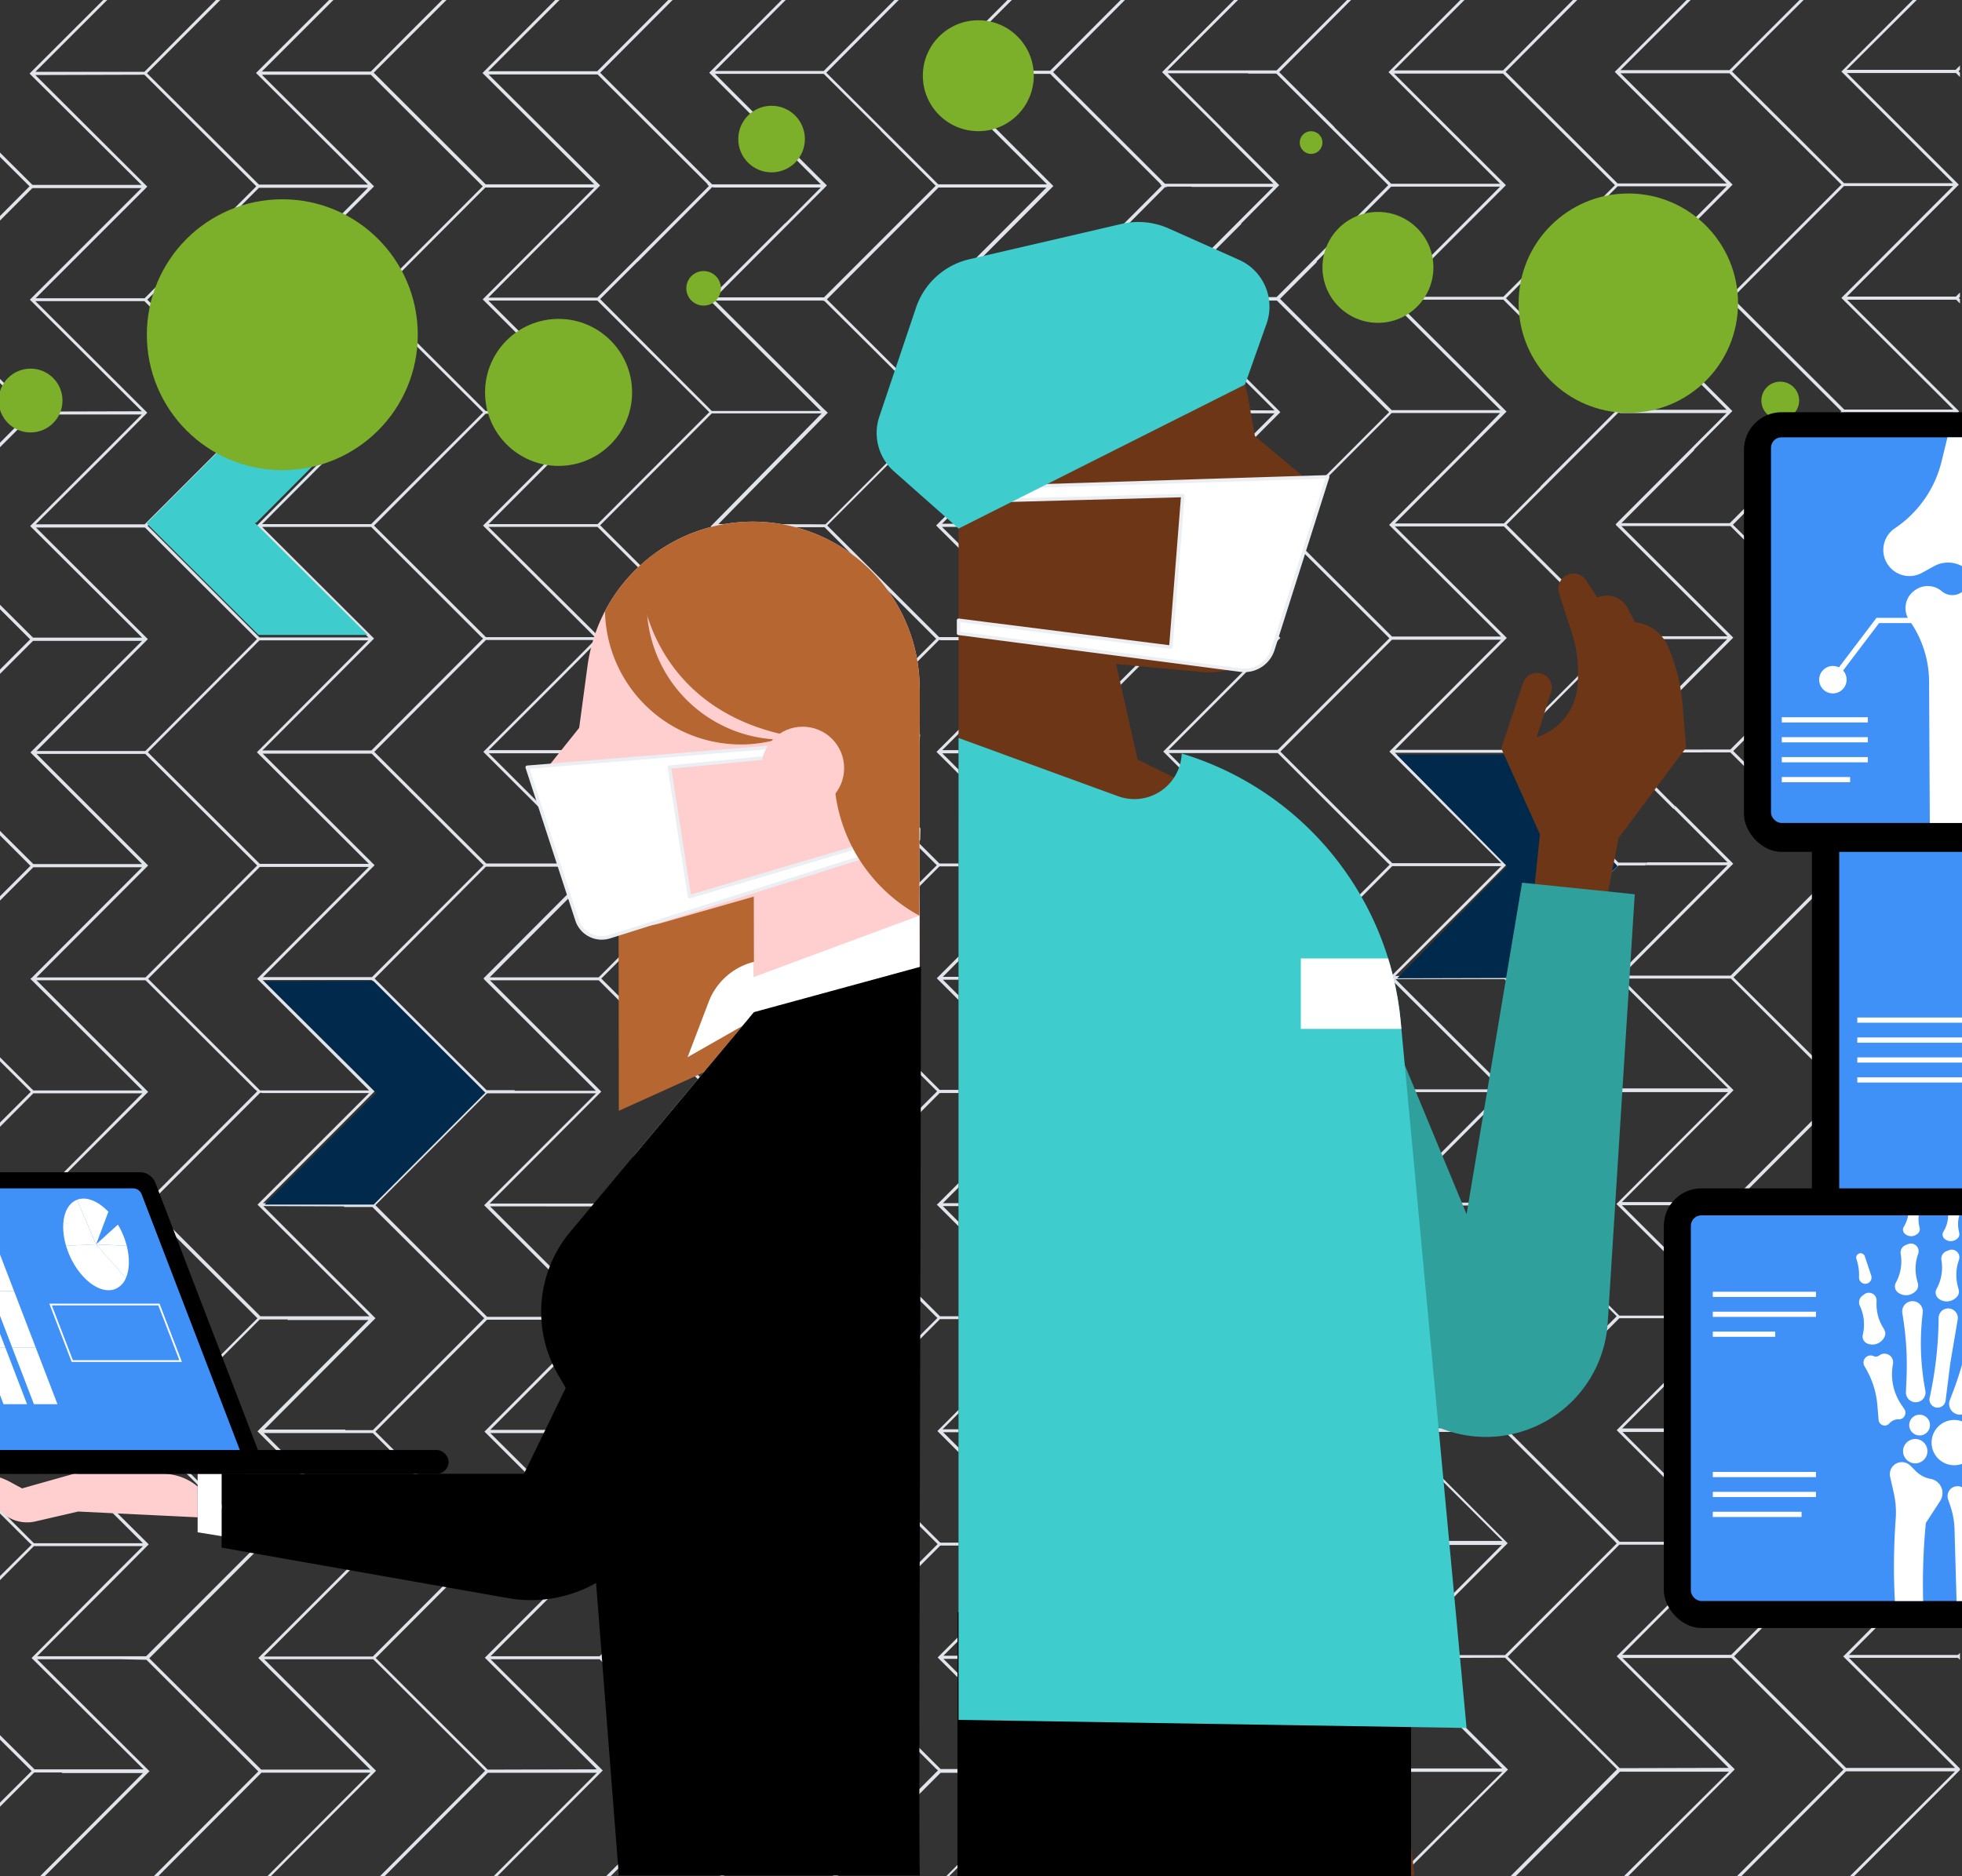
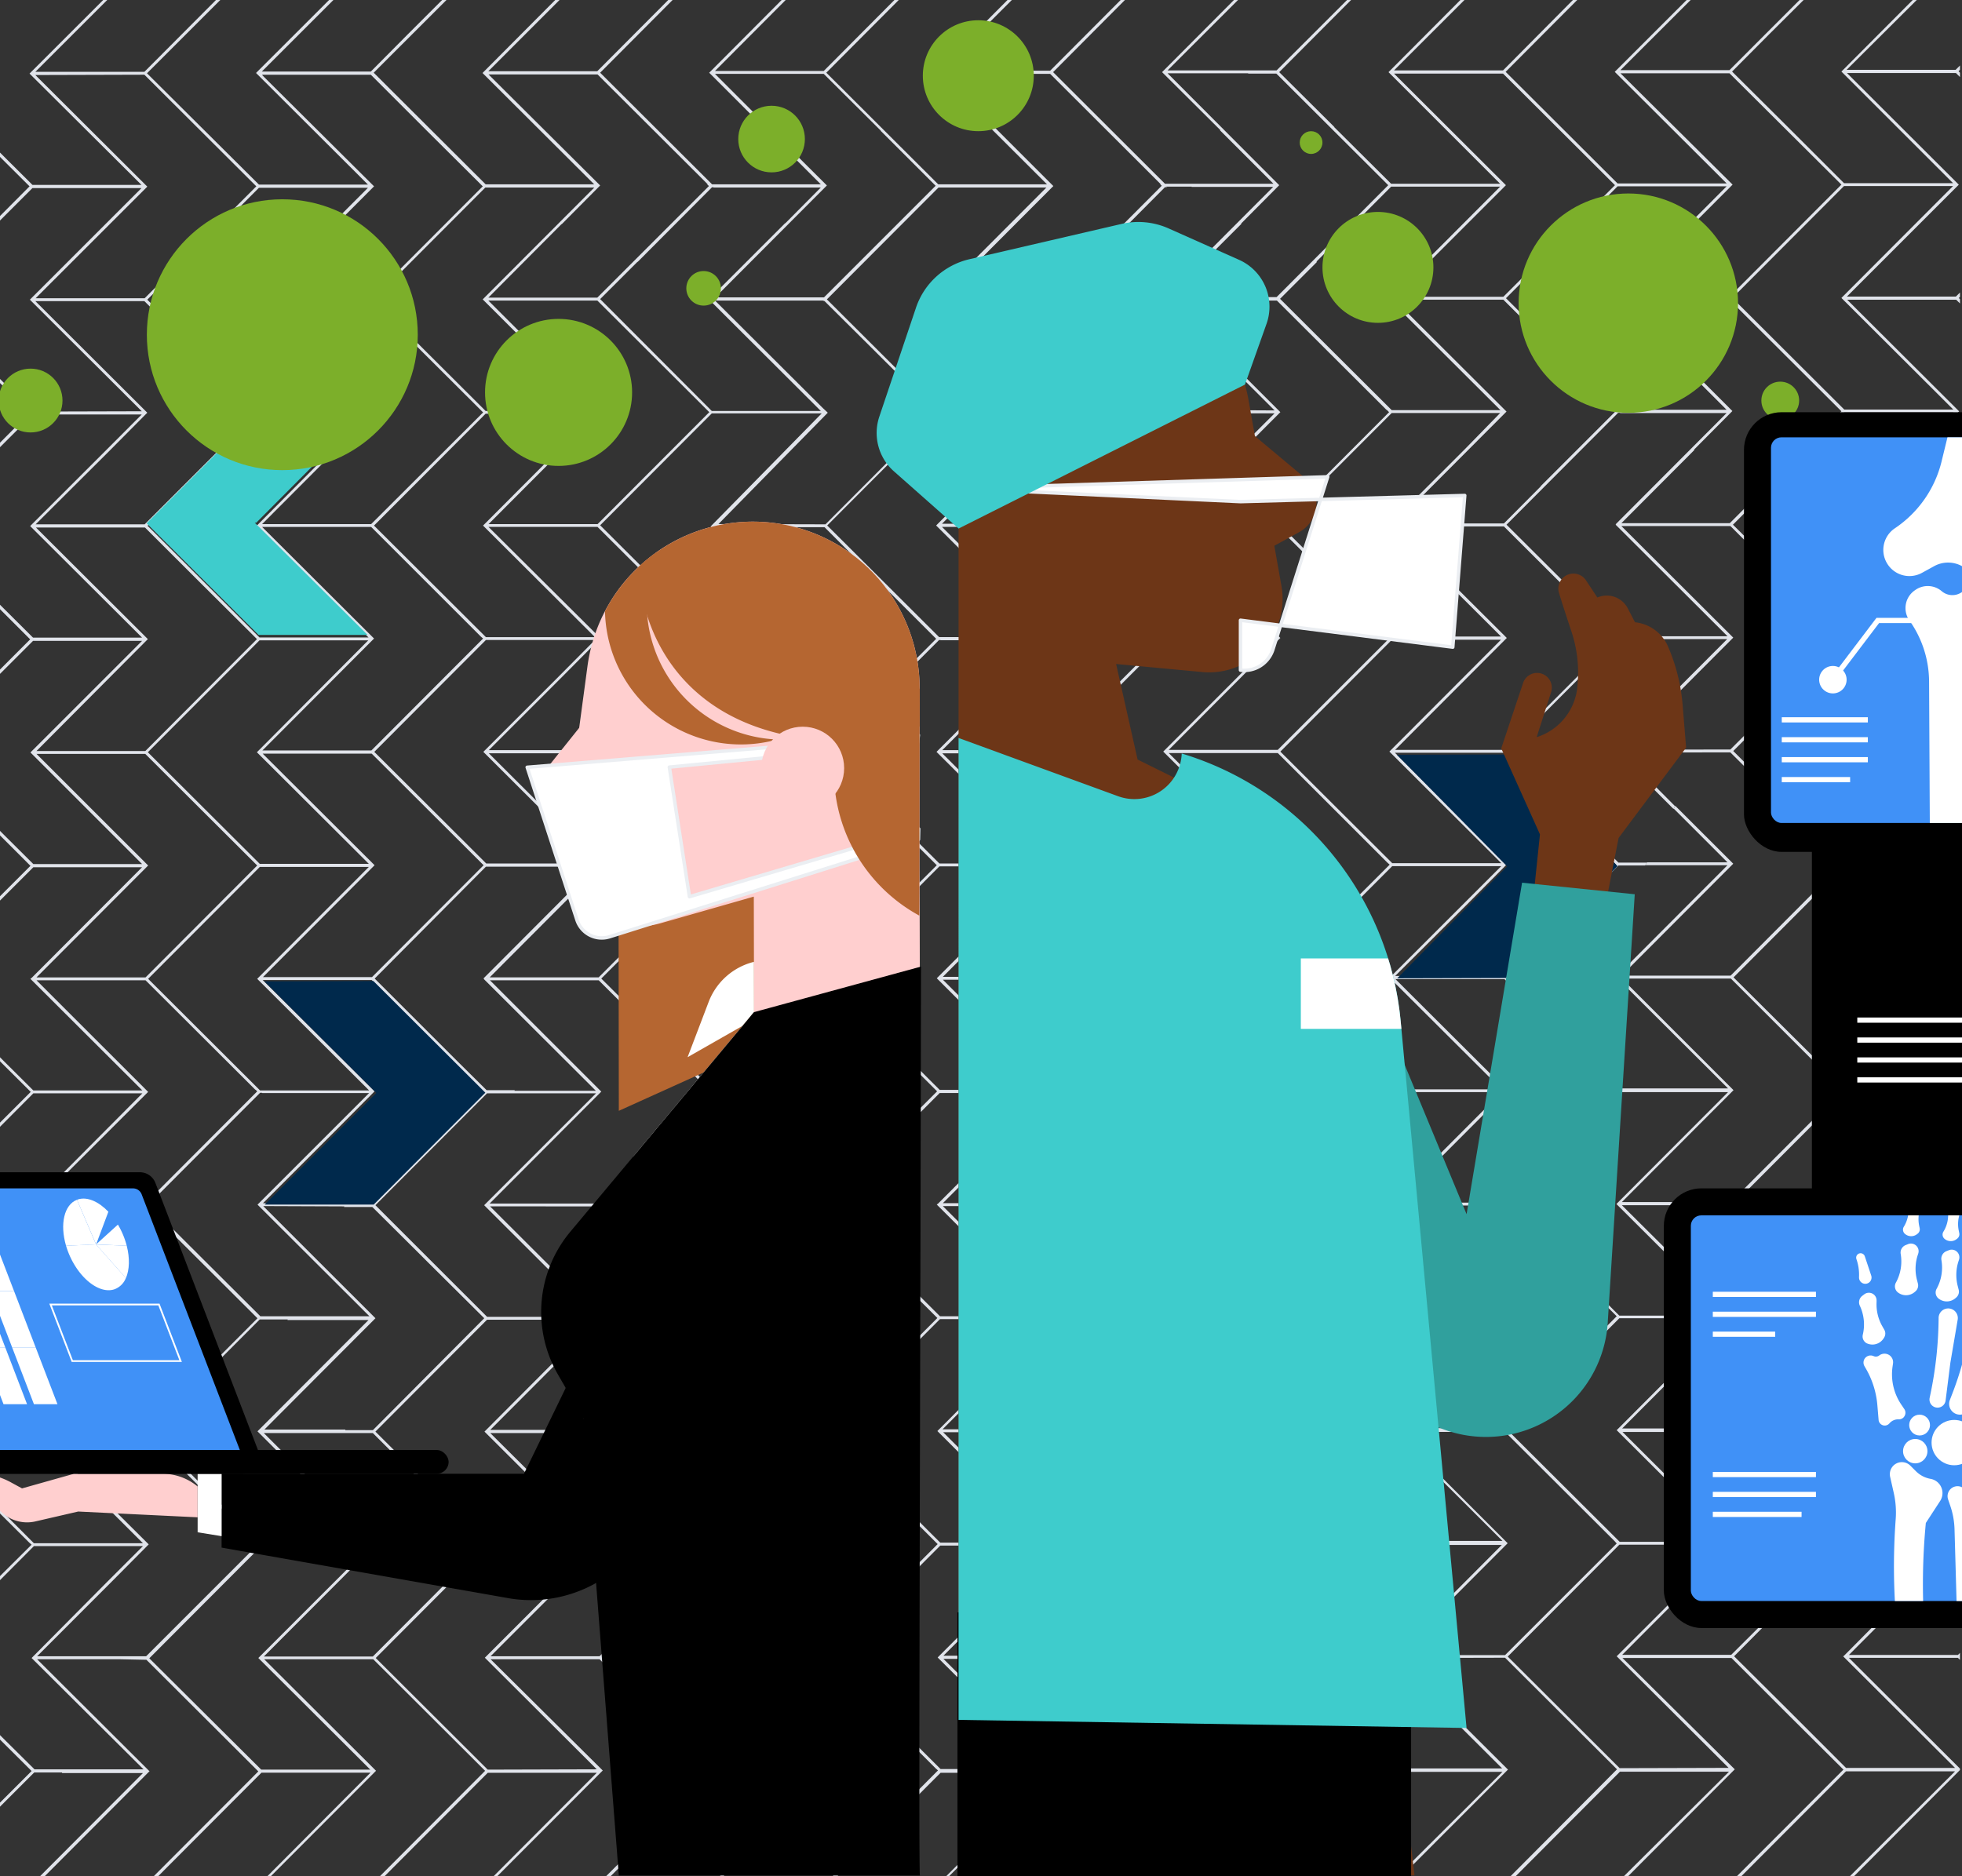
<svg xmlns="http://www.w3.org/2000/svg" id="Illustration" viewBox="0 0 1129 1080">
  <rect x="0" y="0" width="1129" height="1080" fill="#333333" stroke="none" />
  <defs>
    <style>.cls-1,.cls-16,.cls-18{fill:none;}.cls-2{fill:#e1e4eb;}.cls-3{fill:#00294c;}.cls-3,.cls-4{fill-rule:evenodd;}.cls-4,.cls-8{fill:#3ecccc;}.cls-5{fill:#6d3617;}.cls-6{fill:#30a09d;}.cls-10,.cls-7{fill:#fff;}.cls-7{stroke:#ebeef2;stroke-linecap:round;stroke-linejoin:round;stroke-width:2px;}.cls-9{clip-path:url(#clip-path);}.cls-11{fill:#b56631;}.cls-12{fill:#ffcfcf;}.cls-13{clip-path:url(#clip-path-2);}.cls-14{fill:#8e8e8e;}.cls-15{fill:#4091f7;}.cls-16,.cls-18{stroke:#fff;stroke-miterlimit:10;}.cls-17{fill:#7caf2a;}.cls-18{stroke-width:3px;}.cls-19{clip-path:url(#clip-path-3);}.cls-20{clip-path:url(#clip-path-4);}</style>
    <clipPath id="clip-path">
      <path class="cls-1" d="M551.59,424.76l91.85,33.54A27.27,27.27,0,0,0,680,433.7h0A178.28,178.28,0,0,1,806,587.81l37.91,406.76-292.33-4.65" />
    </clipPath>
    <clipPath id="clip-path-2">
      <path class="cls-1" d="M529.35,1079.5c-1.12-5.41-.46-485-.15-683.11a96,96,0,0,0-83.26-95.3h0a96,96,0,0,0-107.89,82.37L324.62,483.4a43.83,43.83,0,0,0,55.49,48l53.66-15.33.13,66.49L328.21,708.91a72,72,0,0,0-7.16,82.2l14.59,25.32,20.45,263.07Z" />
    </clipPath>
    <clipPath id="clip-path-3">
      <rect class="cls-1" x="1019.09" y="251.71" width="221.96" height="221.96" rx="6.01" />
    </clipPath>
    <clipPath id="clip-path-4">
      <rect class="cls-1" x="972.97" y="699.53" width="221.96" height="221.96" rx="6.01" />
    </clipPath>
  </defs>
  <g id="Layer_5" data-name="Layer 5">
    <path class="cls-2" d="M35.78,1020.2l-.16.33H82.26L18.35,1084.6l10.13,10.13H31l-9-9H84.75l9,9H96.2l-10-10,64.24-64.4h62.75L149,1084.77l10,10h2.32l-9.13-9h62.74l9.13,9.13h2.49l-10.12-10.13,64.24-64.4h62.74l-64.24,64.4,10.13,10.13h2.49l-9.3-9.3H345l9.3,9.3h2.49l-10.29-10.13,64.23-64.4H473.5l-64.24,64.4,10.29,10.29H422l-9.46-9.46h62.74l9.47,9.46h2.49L477,1084.77l64.24-64.4H604l-20.42,20.41-43.82,43.82,10.46,10.46h2.49l-9.63-9.63h62.74l9.63,9.63h2.49l-10.62-10.62L628.53,1063l42.83-43H686.8l.83-1.66H671.36L607,954.14l64.23-64.41h62.75L669.7,954.14l33.36,33.36.83-1.66L673,955h46.31l.83-1.66H673l64.24-64.41-64.41-64.24H735.6l32.53,32.54h0L800,888.9l-64.24,64.41H720.33L719.5,955h16.26L800.17,1019l-64.24,64.4H673.19l64.23-64.4-33.36-33.37-.83,1.66,30.87,30.88H687.79l-.83,1.66H734.1l-63.74,63.9-.33.34,10.62,10.62h2.49l-9.46-9.3-.33-.33H736.1l9.79,9.8h2.32l-10.62-10.63,64.24-64.4h62.74l-64.4,64.07L811,1094.73h2.49l-10-9.79h62.74l10,10h2.49l-10.79-10.79,64.24-64.41h62.75l-64.41,64.07,11,11h2.49l-10.13-10h62.75l10.12,10.13H1009l-11-11,64.24-64.4H1125l-64.24,64.07,11.13,11h2.32l-10.13-10.12h62.75l1,1v-3.81l-1,1h-62.75l63.74-63.9v-.83l-63.57-63.41h0l-.33-.33h62.74l1.16,1.16v-4l-1.16,1.17h-62.74l63.9-64.08v-.66l-33-33-30.87-30.88h62.58l1.32,1.33v-4.48l-1.32,1.33h-62.58L1128,757.77v-.33l-64.24-64.08h62.75l1.49,1.5v-4.48l-1.49,1.49h-62.75l42.16-42.16,21.42-21.58.66-.66h0l-64.4-64.24h62.74l1.66,1.66V562.4h0v-2.49l-1.66,1.66H1063.6l64.23-64.41-64.57-64.07,62.75-.16,1.82,1.82v-2.32l-.16-.17.16-.16v-2.49l-1.82,1.82h-62.75L1127.5,367l-.16-.17h0l-64.41-64.24h62.75l2.15,2.16v-2.49l-.49-.5.49-.5V299l-2,2.16H1063.1l64.24-64.41-64.41-64.23h62.75l2.15,2.15v-2.49l-.66-.66.66-.66v-2.49l-2.32,2.32h-62.74l64.4-64.4L1063.1,42.35l-.33-.33h62.74l2.32,2.32V41.85L1127,41l.83-.83V37.7l-2.49,2.49H1062.6L1103.1-.14h-2.32l-40.84,41-.33.33,64.24,64.24h-62.74l-32.54-32.54L996.7,41.19,1018,19.77,1038-.14h-2.32l-19.26,19.25L995.21,40.36H932.46L973-.14h-2.32l-41.5,41.49,64.41,64.24H930.8L866.4,41.35,907.9-.31h-2.49L864.9,40.52H802.16L842.83-.14H840.5L799,41.52l64.23,64.24H800.5L767.8,73.22v-.16L736.1,41.52,777.59-.14h-2.32L755.85,19.28,734.6,40.52H671.86L712.53-.14H710.2L668.7,41.52l33.53,33.36-.16.17,30.71,30.71H670.36L606,41.52,647.46-.14H645L604.3,40.69H541.55L582.39-.14H579.9L538.23,41.68l.34.34-.17.16,64.07,63.91H539.89l-64.4-64.24,41.83-42h-2.49L474,40.86H411.42l40.83-41h-2.32l-41.83,42,33.36,33.37,30.88,30.87H409.76L345.35,41.85l41.83-42h-2.49L343.69,41H281L322.11-.14h-2.48L278,41.68h0l-.33.34,64.24,64.07H279.46L215.05,41.85l14.77-14.77L257.05-.14h-2.49L234.47,19.94h0L213.39,41.19H150.65L192-.14h-2.49L147.33,42l64.4,64.24H149L84.58,42.18,126.91-.14h-2.49L83.09,41.35H20.34L61.84-.14H59.52L17,42.35l64.41,64.07H18.68L-18,69.9v2.49l35,34.86-35,35.19v2.49l36.68-36.68H81.43L17.19,172.49l64.4,64.23-62.74.17L-18,200.21v2.32l34,33.86,1.16,1.16L-18,272.91v2.49l36.85-36.85H81.59L61.18,259,17.36,302.79,81.76,367H19l-37-36.85v2.49L17.36,368-18,403.38v2.49l37-37H81.76L17.52,433.09l33.37,33.37,30.87,30.87H19.18l-37.18-37v2.49l35.52,35.53L-18,533.85v2.49l37.18-37.18H81.76L18,563.06h-.17l-.33.33,64.41,64.24H19.18l-32.53-32.37L-18,590.62v2.32l3.82,3.82,31.87,31.7L-18,664.15v2.49l37.18-37.35H81.93L17.85,693.7l64.41,64.23H19.51L-18,720.75v2.33l35.85,35.68L-18,794.62v2.49l37.35-37.52H82.09L17.85,824l64.41,64.24H19.51L-18,850.72v2.49l34.86,34.7,1.33,1.16-36.19,36v2.49L19.51,889.9H82.26L61.84,910.31l-43.65,44,33.69,33.53h0l30.71,30.54H19.85L-18,980.86v2.49l36.19,36L-18,1055.56v2.32l37.68-37.68Zm114.53-1.66-32.86-32.7h0L85.91,954.47l64.24-64.41h62.74L148.65,954.3l64.41,64.24Zm61.75-258.78-63.9,64.07,33.36,33.37h0l31.21,31.2h-47l.17-.33H149.65l-64.4-64.24,64.23-64.4h16.11l-.17.33ZM411.58,173H473.5l1,.34,28.39,28.21,4,4h0l32.2,32L475,301.79l-61.58-.16,62.91-64.08-.5-.49-2.32-2.16h0l-61.58-61.42.16.17Zm260.78,0h62.41l63.07,62.91H798l1.33,1.33L735.1,301.63H672.52l64.24-64.41-33.7-33.69v-.17Zm257.12,63.91-43,43h.17L865.4,301.29H802.66l64.24-64.4-.17-.17h0l-64.4-64.23h62.74l63.24,63.07h0Zm2.65.83h61.42l-63.74,63.91H930l-.33.33,64.41,64.24H931.3L866.9,302l64.23-64.41h1.33Zm42.66,21.08,22.08-22.24L963.5,203.19l-30.87-30.7h62.58l64.4,64.23-64.24,64.41H933L975,259Zm-823,566h62.74l63.08,63.08,1.16,1.16-64.24,64.4H151.81l64.24-64.4-33.7-33.7h0Zm64.24-.83,64.24-64.41H343L278.79,824l64.41,64.24H280.45Zm0-130.3,64.24-64.41H343l-64.4,64.41L343,757.93H280.29l-32.87-32.86h0Zm65.07-390.41h62.74l64.4,64.23-43,43L344,431.76H281.28l42.16-42.16L344.86,368l.66-.66Zm130.63.16h62.74l63.08,63.08,1.16,1.16L474.49,432.1H411.75L476,367.69,442.29,334h0Zm130,65.07h61.42l-20.42,20.42L538.9,432.76,603.3,497H540.56l-64.41-64.24,64.24-64.41,1.33.17Zm.33-65.23H604.8l64.4,64.23-43,43L605,431.76H542.22l42.16-42.16L605.79,368l.67-.66ZM344.69,498.82l1-1-64.41-64.24H344l.33-.17v.5l64.4,64.24-64.24,64.4H281.78L346,498.16Zm64.07,64.41,64.41,64.24H410.42L346,563.23l64.24-64.41H473ZM476.32,498l-64.4-64.23h62.74L539.06,498l-64.23,64.24H412.08Zm-131.8,66.23,63.08,62.91h0l1.16,1.17-64.24,64.4H281.78L346,628.3l-63.91-63.91H282l-.17-.17Zm.17,130.14,64.4,64.24L344.86,823H282.11l64.24-64.4L282,694.36Zm1.49-.83,64.24-64.4h62.75l-20.42,20.41h-.17l-43.82,43.82,64.41,64.24H410.42Zm66.07.83H475l32.54,32.53L539.4,758.6,475.16,823H412.58l64.24-64.4Zm0-1.83,42-42.16h.17l21.41-21.58.67-.66-64.41-64.24h62.75l64.4,64.24-43,43h-.17l-21.24,21.25Zm64.07-129.47,64.24-64.4H603.3l-64.24,64.4,33.37,33.37L603.3,627.3H540.72Zm130.3-65.23-64.4-64.24H605l32.54,32.53,31.87,31.71-64.24,64.4H542.55Zm64.24.83h62.75l-64.24,64.4,64.4,64.24H671l-64.41-64.24Zm66.07-1-64.08-63.9-.33-.34h62.75l63.07,63.08,1.33,1.16L735.43,561.9H672.69Zm-.17-65.07L801,368.19h62.74l-64.24,64.4,64.41,64.24H801.16Zm-1.49-1H672.52l64.24-64.41L703.4,333.83l-31-30.71H735.1l64.4,64.24Zm-65.57.66-.33.33,64.4,64.24H671L638.49,464.3l-31.87-31.71,21.25-21.41,42.83-42.83h62.74Zm-261.1.67L473,497.16H410.26l-64.41-64.23,64.24-64.41h62.74Zm-86.65-44-43.82,43.82L342.53,497H279.79l-64.41-64.24,64.24-64.41h62.75Zm-108.23,43H151l64.24-64.41-64.08-63.9-.33-.33h62.75l63.07,63.07,1.33,1.16Zm.17,1.83L278.29,498,214.06,562.4H151.31L215.55,498l-64.41-64.23Zm65.73,65.06h62.75l-64.24,64.41.5.16-.17.17,64.4,64.24H296.05l.17-.33H280l-16.76-16.6-47.64-47.64Zm2.49,326h62.75l64.4,64.24-43,43L345,953.31H282.28l42.16-42.17,21.41-21.57.67-.67Zm64.24-1,64.24-64.4h62.74l-64.24,64.4,33.37,33.37,31,30.87H410.92Zm96.94,31.54L412.41,824.5h62.75l64.4,64.24-64.24,64.4H412.58l64.24-64.4Zm33.36-31.7,64.24-64.41h62.75L539.4,823.67l64.4,64.24H541.06Zm64.24-66.07-32.53-32.37-31.87-31.87,21.24-21.24h.17l42.82-43H603.3L539.56,693h-.16l-.34.33,64.41,64.24Zm65.9-129.47-33.37-33.36-30.87-30.88h62.58l64.4,64.24-64.23,64.4H542.55ZM671,629h62.74l-64.24,64.4,64.41,64.24H671.19l-64.4-64.24Zm66.06-1-64.4-64.23h62.74L799.84,628,735.6,692.37H672.85Zm-.16-65.06,64.23-64.41h62.75l-20.42,20.42-43.82,43.82L864.07,627H801.33ZM845,519.74l21.41-21.58.66-.66-64.4-64.24H865.4l64.41,64.24-43,43-21.25,21.24H802.82Zm20.58-88.14H802.82l64.24-64.41L802.66,303H865.4l64.41,64.24ZM843.16,258.3l-43.82,43.82,64.4,64.24H801l-64.41-64.24,64.24-64.4h62.41L843.16,258.3ZM669,302.29l33.36,33.36,31,30.88H670.86l-64.4-64.24,64.24-64.4h62.74Zm-42.83-22.24L604.8,301.46H542.05l64.24-64.4-.33-.34.17-.16-63.91-63.74,62.58-.17,64.07,63.91Zm-22.74-42.66-64.74,65.07,64.41,64.23H540.39L476,302.46l64.24-64.41,63.24-.66-.33-.17ZM408.93,303l32.7,32.7h0l31.2,31.21H410.09l-.33-.33h0l-64.41-64.24,64.24-64.4h63.24Zm-65.07-1.32H281.12l64.23-64.41L281,173h62.74l64.41,64.24Zm-65.9.83,64.41,64.23H279.62l-64.4-64.23,64.24-64.41H342.2Zm-64.4-.83H150.81l64.24-64.41L181.69,204l-30.88-30.87h62.75L278,237.39Zm-65.57.66-.33.33,64.4,64.24H149.32l-32.54-32.53L84.91,302.62l21.25-21.41,42.83-43h62.74Zm63.91,66.23-64.08,64.41,64.41,64.23H149.48l-64.4-64.23,64.24-64.41ZM149.48,499h62.75L148,563.39l64.41,64.24H149.65l-64.4-64.24Zm1.66,65.07h62.75l32.87,32.86h0l31.53,31.38-43,43h0l-21.24,21.24H151.31l42.16-42.16h0l21.41-21.58.67-.66Zm47,130.3-.17.33h16.27l27.89,27.72,4.31,4.32h0l32.21,32-64.08,64.41H198.62l.16-.33H152.14l63.91-64.08L182.68,725.4h0l-31.2-31.21Zm16.76,389.25H152.14l64.24-64.41L152,955h62.75l64.4,64.23Zm65.74-65.07L216.21,954.3l64.24-64.4H343.2l-20.42,20.41L279,954.14l64.4,64.23Zm64.57,64.9H282.61l64.24-64.4L282.28,955H345l32.54,32.53,31.87,31.7Zm65.73-65.07-32.53-32.53-31.87-31.7,21.24-21.42,42.83-43h62.74l-63.74,63.91-.33.33,64.4,64.24Zm64.57,65.07H412.75L477,1019l-64.07-63.91-.33-.33h62.74l63.08,63.08,1.33,1.16Zm65.73-65.23L476.82,954l64.24-64.4H603.8L539.56,954,604,1018.21Zm128.65.66-43,43-21.24,21.25H542.88L585,1041l21.42-21.58.66-.66L542.88,954.8h62.75ZM605.63,953H542.88l64.24-64.4-64.4-64.24h62.74l64.41,64.24Zm128.31-65.23H671.19l-64.4-64.24L671,759.1h1.33l-4.15-2,1.16,1.17-64.24,64.4H542.38l64.24-64.4-63.74-63.74h0l-.33-.34H605.3l63.07,62.91,4.15,2h61.42l-20.42,20.41h0L669.7,823.34Zm1.66-65.23H672.85L715,780.34h0l21.41-21.58.66-.66-64.4-64.24h62.74l64.41,64.24L757,801.26h0ZM769,855.21h0l-31.7-31.87,21.24-21.25h0l42.83-43h15.44l.83-1.66H801.33L737.09,693l64.24-64.4h62.74L799.84,693,833.2,726.4l.83-1.66-30.87-30.88h46.31l.83-1.66H803.16l64.23-64.4L803,563.56h62.74l32.54,32.53.83-1.66-31.87-31.87,21.25-21.41,42.82-43h15.44l.83-1.66H931.3l-64.4-64.24,64.23-64.4h62.75l-64.24,64.4L963,465.63l.83-1.66-30.71-30.88h46.31l.83-1.66H933.13L997.37,367,933,302.79h62.75l32.53,32.53h0L1060.11,367l-64.4,64.4H980.27l-.83,1.66h16.27l64.4,64.07-64.24,64.41H933.13l64.24-64.41L964,463.8l-.83,1.66,30.88,30.87H947.73L946.9,498h47.15L930.3,561.9l-.33.33,64.41,64.24H931.63L899.1,593.94l-.83,1.66,31.87,31.7L865.9,691.7H850.46l-.83,1.66H865.9l64.4,64.24L866.07,822H803.32l64.24-64.41L834.2,724.24l-.83,1.66,30.87,30.87H817.93l-.83,1.66h47.14L800.5,822.34h0l-.33.33,64.4,64.24H801.83Zm164.66-31h62.75l64.4,64.23-43.15,42.83h-.17L996.2,952.48H933.46l42-42.17h.17L997,888.74l.67-.67ZM930.3,888.4l-64.23,64.24H803.32l64.24-64.4-63.91-63.91h-.16l-.17-.16h62.75l63.07,62.91h0Zm-62.74-65.23,64.24-64.41h62.74L930.3,823.17l64.41,64.24H932ZM867.39,693l64.24-64.4h62.75L930.14,693l64.4,64.24H931.8ZM996.2,822.17H933.46l64.24-64.4L933.29,693.7H996l64.4,64.23ZM996,691.87H933.29l64.24-64.4-63.91-63.91-.33-.33H996l63.07,63.07,1.17,1.17Zm-194.38,326-64.4-64.24,64.24-64.41h62.74L800,953.64l64.41,64.24Zm64.57,65.06H803.49l64.24-64.4L803.32,954.3l62.75-.16,64.4,64.23ZM932,1017.71l-64.4-64.24,64.24-64.4h62.74l-20.25,20.41h-.16L930.3,953.31l64.41,64.23Zm64.58,65.07H934l64.24-64.41L933.62,954.3h62.75l32.53,32.54,31.87,31.7ZM1061.11,953h0l-.5.34,64.4,64.23h-62.74L1029.73,985l-31.87-31.7,21.25-21.42h.17l42.82-43h62.58Zm-.5-130L1094,856.37l30.88,30.87h-62.58L997.86,823l64.24-64.4h62.75Zm43.49-174.12-43.82,43.82,64.4,64.24h-62.74L997.7,692.87l64.24-64.41h62.74Zm-43.82-86.48,64.4,64.24h-62.74l-64.41-64.08,64.24-64.4h62.74Zm43.65-174.13-43.82,44,64.4,64.24h-62.74l-64.4-64.24,64.23-64.4H1124l-20.25,20.25Zm-44.15-86.48h0l64.4,64.24h-62.74l-32.37-32.37h0L997.2,302l21.25-21.41-.17-.17,43-43H1124Zm64.07-194.7-64.24,64.4L1124,235.73h-62.75l-64.4-64.24,64.24-64.4ZM932.46,42.18h62.75l32.53,32.37,31.87,31.71-64.24,64.4H932.79L997,106.26Zm-1.66,65.07h62.75l-64.24,64.41L962.67,205l30.88,30.87H931l-64.41-64.23ZM802.16,42.35H864.9l64.41,64.24-64.24,64.24H802.33l64.23-64.24Zm61.08,65.07L799,171.82l.16.17h0l64.24,64.07H800.83L736.59,172l21.25-21.25-.33-.17,43-43.15Zm-127.14-.83h0L671.86,42.18h46.47l-.16.17h16.27l64.4,64.24L734.6,171H719l.16-.33H672.52l41.83-41.83-.17-.17,21.92-22.07Zm-65.74,1.16h1.33l-.83-.33H685.8l-.17.16h47L668.7,171.66l.34.33h0l64.4,64.24-62.91-.34L606.46,172Zm-64.57-1h0L541.55,42.51H604.3L668,106.09l-.5-.17,1,1-64.07,64.24H542.22l63.91-64.07Zm-65.73,1.17h62.08l-63.74,63.9.33.33-.16.17,63.9,63.91H539.89l-64.07-63.91ZM442.29,73.39,411.42,42.51H474l32.86,32.71v.16l31.54,31.54-64.24,64.24H411.58l64.24-64.41Zm-31.37,34.53h61.42L451.92,128.5h-.17l-43.82,43.82,64.41,64.24H409.59l-64.24-64.41,21.42-21.41h.16l42.83-43ZM281.12,42.85h62.74l63.41,63.24-.5-.17,1.16,1.17-64.24,64.23H281L323.11,129h.17l21.41-21.58.66-.67Zm30.54,65.07H342l-64.23,64.4,64.4,64.24H279.46l-64.41-64.24,64.24-64.4ZM150.81,43.18l.33.16-.33-.33h62.58l32.54,32.54,31.87,31.7-64.24,64.41H151l64.24-64.41ZM149,108.08h62.74l-64.24,64.41,33.37,33.36,31,30.87H149.32L84.75,172.49Zm-64.24-.66L20.34,43.18,83.09,43l64.4,64.24L83.25,171.66H20.51ZM62.67,259.8l21.41-21.58.67-.67L20.34,173.32H83.09l64.4,64.23-43,43L83.25,301.79H20.51ZM85.08,367.86l-64.4-64.24H83.42L116,336.15l31.87,31.71-64.23,64.4H21Zm.17,130.3L51.88,464.8,21,433.92H83.59L148,498.16l-64.24,64.4H21Zm0,130.3-63.91-63.9h0l-.33-.34H83.75l63.08,62.91,4.15,2H212.4L192,649.54h0l-43.82,43.82,64.4,64.24H149.82L85.41,693.36,149.65,629H151l-4.15-2,1.16,1.16-64.24,64.4H21Zm.16,130.3L21,694.53H83.75l64.41,64.23L83.92,823.17H21.17ZM63.5,911.14l21.41-21.57.67-.67L21.17,824.83H83.92l64.4,64.24-43,43L84.08,953.31H21.34ZM85.74,1019.2h0L21.34,955H68.15l16.1.33h0l64.4,64.24-64.07,64.23H68.65l.16-.33H22.17l63.91-64.07Z" />
  </g>
  <polygon class="cls-3" points="152.13 564.84 216.54 629.08 216.54 629.08 152.3 693.32 215.04 693.32 279.28 628.92 214.88 564.68 152.13 564.84" />
  <g id="Layer_3" data-name="Layer 3">
    <polygon class="cls-3" points="866.58 434.27 803.84 434.44 867.25 498.68 867.25 498.68 804 563.08 866.58 562.91 930.82 498.51 866.58 434.27" />
  </g>
  <g id="Layer_2" data-name="Layer 2">
    <path class="cls-4" d="M211.19,236.8H148.61L84.37,301.2l64.41,64.24h62.74l-64.9-64.57h.83Z" />
  </g>
  <g id="Physician">
    <path class="cls-5" d="M882.43,515.86l3.71-35.63-22.28-49.48,12.57-37.64a8.49,8.49,0,0,1,9.72-5.63h0a8.48,8.48,0,0,1,6.41,10.91l-8.31,25.91h0a33.77,33.77,0,0,0,23.33-28.09c0-.1,0-.19,0-.28a74.7,74.7,0,0,0-3.33-32.48c-2.4-7.21-5.22-15.83-7.14-22.09a8.67,8.67,0,0,1,6.87-11.1h0a8.68,8.68,0,0,1,8.66,3.78l6.53,9.88h0a13.61,13.61,0,0,1,17.51,6.24l4.15,8h0a23.33,23.33,0,0,1,19,13.93h0a106.11,106.11,0,0,1,8.42,33.82l2,24.4-38.86,52L924,520.19Z" />
    <path class="cls-5" d="M551.59,1079.5V244.72a84,84,0,0,1,66.74-82.25h0A84.05,84.05,0,0,1,718.4,230l19,107.35a42.26,42.26,0,0,1-45.54,49.46l-49.61-4.63,12.36,55,89.44,44.28,69.9,598" />
    <path class="cls-5" d="M718.25,247.77l32.46,27.16a19.05,19.05,0,0,1-3.07,31.32L726,318.13" />
    <path class="cls-6" d="M757.54,490.33l86.38,208.51,31.93-190.78,64.84,6.65L925.1,762a70.24,70.24,0,0,1-63.2,64.73h0a70.26,70.26,0,0,1-66.1-32.16L631.43,536.66Z" />
-     <path class="cls-7" d="M551.59,281.16,764,274.45l-31.54,99.4a17.21,17.21,0,0,1-18.63,11.86L551.59,364.52V357l122.15,15.48,6.88-87.29-129,3.53Z" />
+     <path class="cls-7" d="M551.59,281.16,764,274.45l-31.54,99.4a17.21,17.21,0,0,1-18.63,11.86V357l122.15,15.48,6.88-87.29-129,3.53Z" />
    <path class="cls-8" d="M716.39,221.36,551.62,304.22,514.4,271.29A29.51,29.51,0,0,1,506,239.77l21.08-62.64a42.63,42.63,0,0,1,30.78-27.94l87.58-20.32a42.7,42.7,0,0,1,27,2.6L713,149.55a29.51,29.51,0,0,1,15.81,36.81Z" />
    <rect x="550.95" y="928.06" width="261.04" height="151.94" />
    <path class="cls-8" d="M551.59,424.76l91.85,33.54A27.27,27.27,0,0,0,680,433.7h0A178.28,178.28,0,0,1,806,587.81l37.91,406.76-292.33-4.65" />
    <g class="cls-9">
      <rect class="cls-10" x="748.54" y="551.63" width="103.03" height="40.57" />
    </g>
  </g>
  <g id="BusinessWoman">
    <polygon class="cls-11" points="355.86 469.93 356.09 639.36 512.11 568.81 487.52 461.51 355.86 469.93" />
    <path d="M409.23,626.66l94.39,46.68L369.93,885.43A76.11,76.11,0,0,1,293.32,920l-165.8-29.24V848.25h174Z" />
    <path class="cls-12" d="M529.35,690c0-276-.46-95.52-.15-293.61a96,96,0,0,0-83.26-95.3h0a96,96,0,0,0-107.89,82.37L324.62,483.4a43.83,43.83,0,0,0,55.49,48l53.66-15.33.13,66.49L406,679c-19.4,23.18-15.1,65.81,0,92l-70.36,45.43L440,887Z" />
    <path class="cls-12" d="M352.66,394.67l-41.75,52.25a7,7,0,0,0,2.8,10.81L339,468.16" />
    <path class="cls-12" d="M93.44,848.25H42.61l-29.93,8.43-6.62-3.6a39.88,39.88,0,0,0-19-4.83h0a4.11,4.11,0,0,0-2.75,7.17L1.36,870.78a21.23,21.23,0,0,0,19,4.91L45,870l68.71,3.32V855.57h0A31.78,31.78,0,0,0,93.44,848.25Z" />
    <path class="cls-7" d="M303.37,441.62,332,529.5a15,15,0,0,0,18.68,9.69l177.81-56,.14-6.1L396.74,516.11l-11.58-74.58,142.76-13.85.53-4.57Z" />
    <g class="cls-13">
      <path class="cls-11" d="M374.79,367.63a78.19,78.19,0,0,1,54.71-95.5,78.21,78.21,0,1,0,17,153.71l.71-.2A78.25,78.25,0,0,1,374.79,367.63Z" />
      <path class="cls-11" d="M551.59,357c0,50.24-14.12,69.52-64.36,69.52-87.25,0-120-55.86-120-106.1a91,91,0,0,1,91-91C508.38,229.43,551.59,306.74,551.59,357Z" />
      <path class="cls-11" d="M529,527h0a94.07,94.07,0,0,1-49.07-80.19l-1-40.39,50.3-10.05Z" />
    </g>
    <circle class="cls-12" cx="461.91" cy="442.11" r="23.84" />
-     <polyline class="cls-10" points="421.7 566.81 454.07 612.37 528.96 564.37 529.01 527.02" />
    <path class="cls-10" d="M433.84,553.62h0a37.53,37.53,0,0,0-26.06,23.06l-12.12,31.81,31.57-18,6.67-8Z" />
    <polygon class="cls-10" points="113.73 881.95 113.73 848.25 127.52 848.25 127.52 884.17 113.73 881.95" />
    <polygon class="cls-10" points="364.13 665.97 448.65 604.74 433.9 582.55 364.13 665.97" />
    <polygon class="cls-14" points="431.28 585.69 437.57 612.77 448.65 604.74 433.9 582.55 431.28 585.69" />
    <g id="Laptop">
      <path d="M139.66,848.25H-92.64a9.6,9.6,0,0,1-9-6.17l-59.24-154.31a9.61,9.61,0,0,1,9-13.06H80.43a9.6,9.6,0,0,1,9,6.16l59.24,154.32A9.61,9.61,0,0,1,139.66,848.25Z" />
      <path class="cls-15" d="M133.42,842.86H-86.72a5.32,5.32,0,0,1-5-3.41l-58.1-151.36A3,3,0,0,1-147,684H76.51a5.32,5.32,0,0,1,5,3.41l56.91,148.25A5.32,5.32,0,0,1,133.42,842.86Z" />
      <rect x="-95.41" y="834.58" width="353.56" height="13.67" rx="6.84" />
      <polygon class="cls-16" points="103.94 783.39 41.59 783.39 29.1 750.84 91.45 750.84 103.94 783.39" />
      <polygon class="cls-10" points="15.57 808.22 2.03 808.22 -10.46 775.67 3.08 775.67 15.57 808.22" />
      <polygon class="cls-10" points="3.08 775.67 -10.46 775.67 -22.96 743.12 -9.42 743.12 3.08 775.67" />
      <polygon class="cls-10" points="33.07 808.22 19.53 808.22 7.04 775.67 20.58 775.67 33.07 808.22" />
      <polygon class="cls-10" points="20.58 775.67 7.04 775.67 -5.46 743.12 8.09 743.12 20.58 775.67" />
      <polygon class="cls-10" points="8.09 743.12 -5.46 743.12 -17.95 710.58 -4.41 710.58 8.09 743.12" />
      <path class="cls-10" d="M38,717c.41,1.39.9,2.79,1.46,4.2,5.75,14.31,17.47,23.69,26.19,20.95a11.19,11.19,0,0,0,6.78-6.56c-5.4-6.06-17.18-19.36-17.18-19.36S44.45,716.76,38,717Z" />
      <path class="cls-10" d="M72.92,717a46.57,46.57,0,0,0-5.07-12.15L55.27,716.26Z" />
      <path class="cls-10" d="M44.87,690.35c-.2.06-.38.14-.57.21l11,25.7,7.06-18.82C56.77,691.59,50.25,688.66,44.87,690.35Z" />
      <path class="cls-10" d="M72.92,717l-17.65-.7s11.78,13.3,17.18,19.36C74.53,730.87,74.77,724.17,72.92,717Z" />
      <path class="cls-10" d="M44.3,690.56C36.88,693.4,34.37,704.62,38,717c6.43-.27,17.25-.77,17.25-.77Z" />
    </g>
  </g>
  <g id="Bubbles">
    <circle class="cls-17" cx="562.95" cy="43.58" r="31.92" />
    <circle class="cls-17" cx="321.42" cy="225.86" r="42.31" />
    <circle class="cls-17" cx="162.45" cy="192.65" r="77.95" />
    <circle class="cls-17" cx="404.88" cy="165.95" r="9.95" />
    <circle class="cls-17" cx="936.99" cy="174.49" r="63.13" />
    <circle class="cls-17" cx="1024.42" cy="230.54" r="10.87" />
    <circle class="cls-17" cx="792.91" cy="153.9" r="31.92" />
    <circle class="cls-17" cx="443.99" cy="80.04" r="19.17" />
    <circle class="cls-17" cx="17.59" cy="230.54" r="18.37" />
    <circle class="cls-17" cx="754.44" cy="82.05" r="6.54" />
  </g>
  <g id="Screens_Right" data-name="Screens,Right">
    <rect x="1042.63" y="422.92" width="432.97" height="368.7" rx="21.64" />
-     <rect class="cls-15" x="1058.34" y="436.46" width="401.02" height="339.19" rx="6.01" />
    <rect x="957.42" y="683.98" width="253.06" height="253.06" rx="21.64" />
    <rect class="cls-15" x="972.97" y="699.53" width="221.96" height="221.96" rx="6.01" />
    <rect x="1003.54" y="237.26" width="253.06" height="253.06" rx="21.64" />
    <rect class="cls-15" x="1019.09" y="251.71" width="221.96" height="221.96" rx="6.01" />
    <line class="cls-18" x1="1068.75" y1="587.15" x2="1198.29" y2="587.15" />
    <line class="cls-18" x1="1068.75" y1="598.63" x2="1198.29" y2="598.63" />
    <line class="cls-18" x1="1068.75" y1="610.1" x2="1198.29" y2="610.1" />
    <line class="cls-18" x1="1068.75" y1="621.57" x2="1147.09" y2="621.57" />
    <line class="cls-18" x1="985.61" y1="745" x2="1044.96" y2="745" />
    <line class="cls-18" x1="985.61" y1="756.47" x2="1044.96" y2="756.47" />
    <line class="cls-18" x1="985.61" y1="767.94" x2="1021.5" y2="767.94" />
    <line class="cls-18" x1="985.61" y1="848.7" x2="1044.96" y2="848.7" />
    <line class="cls-18" x1="985.61" y1="860.17" x2="1044.96" y2="860.17" />
    <line class="cls-18" x1="985.61" y1="871.64" x2="1036.68" y2="871.64" />
    <line class="cls-18" x1="1025.29" y1="414.32" x2="1074.82" y2="414.32" />
    <line class="cls-18" x1="1025.29" y1="425.79" x2="1074.82" y2="425.79" />
    <line class="cls-18" x1="1025.29" y1="437.26" x2="1074.82" y2="437.26" />
    <line class="cls-18" x1="1025.29" y1="448.74" x2="1064.62" y2="448.74" />
    <polyline class="cls-18" points="1054.47 391.5 1080.53 357.13 1130.07 357.13" />
    <circle class="cls-10" cx="1054.71" cy="391.19" r="7.9" transform="translate(-49.66 177.15) rotate(-9.38)" />
    <g class="cls-19">
      <path class="cls-10" d="M1124.88,234.31l-7.64,31.31a64.77,64.77,0,0,1-26.85,38.43h0a15,15,0,0,0-4.87,19.58h0A15,15,0,0,0,1106,329.7l7-3.85a16.61,16.61,0,0,1,16.73.44h0a14.56,14.56,0,0,0,18.48-2.63h0a14.55,14.55,0,0,0-2.39-21.62h0a17.37,17.37,0,0,1-7-17.51L1149,233Z" />
      <path class="cls-10" d="M1110.52,482.1l-.46-89.79a61.23,61.23,0,0,0-11.19-35l-.12-.17a12.41,12.41,0,0,1,2.93-17.24l.4-.28a12.4,12.4,0,0,1,15.26.66h0a9.44,9.44,0,0,0,11.23.76l3.1-2a11.83,11.83,0,0,1,14.6,1.43h0a11.83,11.83,0,0,1,1.12,15.77h0a61.23,61.23,0,0,0-12.93,38.09l.65,87.75" />
    </g>
    <g class="cls-20">
      <path class="cls-10" d="M1106,1011.49c0-.33-1.77-7.28-4.26-16.84a370,370,0,0,1-10.89-120.3h0a51.3,51.3,0,0,0-1.13-15.13l-2.08-9.22a6.94,6.94,0,0,1,4.35-8h0a6.93,6.93,0,0,1,7.3,1.6l3.19,3.19a15.85,15.85,0,0,0,8.43,4.4h0a8.3,8.3,0,0,1,6.61,6.17h0a8.32,8.32,0,0,1-1.1,6.57l-8.23,12.64h0A370.26,370.26,0,0,0,1116.45,997l3.43,14.49" />
      <path class="cls-10" d="M1128.39,1010.61l-3.69-130.43a45.43,45.43,0,0,0-2.44-13.46L1121,863a5.74,5.74,0,0,1,1.17-5.69h0a5.74,5.74,0,0,1,6.69-1.35h0a11,11,0,0,1,6,12.63h0a45.64,45.64,0,0,0-1.35,12.91l4.85,129.15" />
      <circle class="cls-10" cx="1124.53" cy="830.32" r="13.04" />
      <circle class="cls-10" cx="1102.1" cy="835.25" r="7.02" />
      <circle class="cls-10" cx="1104.6" cy="820.23" r="5.99" />
      <path class="cls-10" d="M1072.87,786.31l.57,1a50.35,50.35,0,0,1,6.86,21.48l.71,8.49a3.51,3.51,0,0,0,2,2.87h0a3.51,3.51,0,0,0,4.21-.88h0a6.64,6.64,0,0,1,5.26-2.34h.12a3.78,3.78,0,0,0,3.07-1.45l0-.05a3.74,3.74,0,0,0,.15-4.38l-1.79-2.66a31.08,31.08,0,0,1-5-21.74l.27-1.86a4.93,4.93,0,0,0-1.86-4.62h0a5,5,0,0,0-6.07,0h0a3.15,3.15,0,0,1-3,.46l-.54-.2A4.09,4.09,0,0,0,1073,782h0A4.11,4.11,0,0,0,1072.87,786.31Z" />
      <path class="cls-10" d="M1073.34,738.92h0a3.61,3.61,0,0,0,3.42-4.75l-3.7-11.09a2.55,2.55,0,0,0-2.75-1.72h0a2.54,2.54,0,0,0-2.06,3.36h0a27.17,27.17,0,0,1,1.5,10.08v.37A3.61,3.61,0,0,0,1073.34,738.92Z" />
      <path class="cls-10" d="M1071.55,745.9l1.2-.92a4.42,4.42,0,0,1,4.39-.56h0a4.41,4.41,0,0,1,2.7,4.31l0,.69a25.51,25.51,0,0,0,3.34,14l1.1,1.92a4.43,4.43,0,0,1-.16,4.65l-.34.52a7.61,7.61,0,0,1-9.28,2.79h0a4.41,4.41,0,0,1-2.58-5.09h0a25.45,25.45,0,0,0-1.72-16.68h0A4.66,4.66,0,0,1,1071.55,745.9Z" />
      <path class="cls-10" d="M1096.56,716.65l1.4-.57a4.41,4.41,0,0,1,4.38.62h0a4.39,4.39,0,0,1,1.46,4.87l-.22.66a25.52,25.52,0,0,0-.5,14.41l.55,2.15a4.43,4.43,0,0,1-1.38,4.44l-.47.41a7.62,7.62,0,0,1-9.69.23h0a4.43,4.43,0,0,1-1.14-5.6h0a25.43,25.43,0,0,0,2.77-16.54h0A4.65,4.65,0,0,1,1096.56,716.65Z" />
      <path class="cls-10" d="M1123.19,693.56l1-.36a3.19,3.19,0,0,1,3.13.61h0a3.19,3.19,0,0,1,.87,3.56l-.18.47a18.33,18.33,0,0,0-.9,10.36l.32,1.57a3.18,3.18,0,0,1-1.17,3.15l-.35.27a5.49,5.49,0,0,1-7-.19h0a3.18,3.18,0,0,1-.61-4.07h0a18.35,18.35,0,0,0,2.61-11.81h0A3.35,3.35,0,0,1,1123.19,693.56Z" />
      <path class="cls-10" d="M1100.41,690.71l1-.35a3.18,3.18,0,0,1,3.13.6h0a3.17,3.17,0,0,1,.87,3.57l-.18.46a18.46,18.46,0,0,0-.9,10.37l.32,1.57a3.18,3.18,0,0,1-1.16,3.14l-.36.28a5.48,5.48,0,0,1-7-.2h0a3.18,3.18,0,0,1-.61-4.07h0a18.41,18.41,0,0,0,2.62-11.81h0A3.35,3.35,0,0,1,1100.41,690.71Z" />
      <path class="cls-10" d="M1120,720.16l1.41-.57a4.43,4.43,0,0,1,4.39.62h0a4.41,4.41,0,0,1,1.46,4.88l-.22.66a25.54,25.54,0,0,0-.5,14.44l.55,2.15a4.44,4.44,0,0,1-1.38,4.45l-.48.41a7.62,7.62,0,0,1-9.7.23h0a4.42,4.42,0,0,1-1.15-5.6h0a25.44,25.44,0,0,0,2.78-16.58h0A4.66,4.66,0,0,1,1120,720.16Z" />
-       <path class="cls-10" d="M1096.73,801.19l.34-7.84a173.58,173.58,0,0,0-1.85-34l-.55-3.62a5.92,5.92,0,0,1,5.85-6.82h0a5.92,5.92,0,0,1,5.88,6.56l-.22,2.07a144.59,144.59,0,0,0,1.73,42.85h0a5.64,5.64,0,0,1-5.22,6.7h0A5.65,5.65,0,0,1,1096.73,801.19Z" />
      <path class="cls-10" d="M1110.38,804.6l.58-2.78a221.49,221.49,0,0,0,4.58-42.8v-.45a5.52,5.52,0,0,1,6.75-5.33h0a5.53,5.53,0,0,1,4.23,6.31l-4.22,24.84-2.74,21.74a4.66,4.66,0,0,1-6.26,3.77h0A4.67,4.67,0,0,1,1110.38,804.6Z" />
      <path class="cls-10" d="M1139.58,761h0a4.48,4.48,0,0,0-5.93,3.49h0a188,188,0,0,1-10.27,37.77l-1.36,3.52a6.21,6.21,0,0,0,3.8,8.13h0a6.21,6.21,0,0,0,8.16-5.18l1.11-9.68a161.59,161.59,0,0,1,7-31.88h0A4.47,4.47,0,0,0,1139.58,761Z" />
    </g>
  </g>
  <path d="M433.9,582.55,328.21,708.91a72,72,0,0,0-7.16,82.2l14.59,25.32,20.45,263.07H529.35c-.88-4.24.34-300.12.62-523.16" />
  <rect class="cls-1" x="-381.49" y="-0.5" width="1920" height="1080" />
</svg>